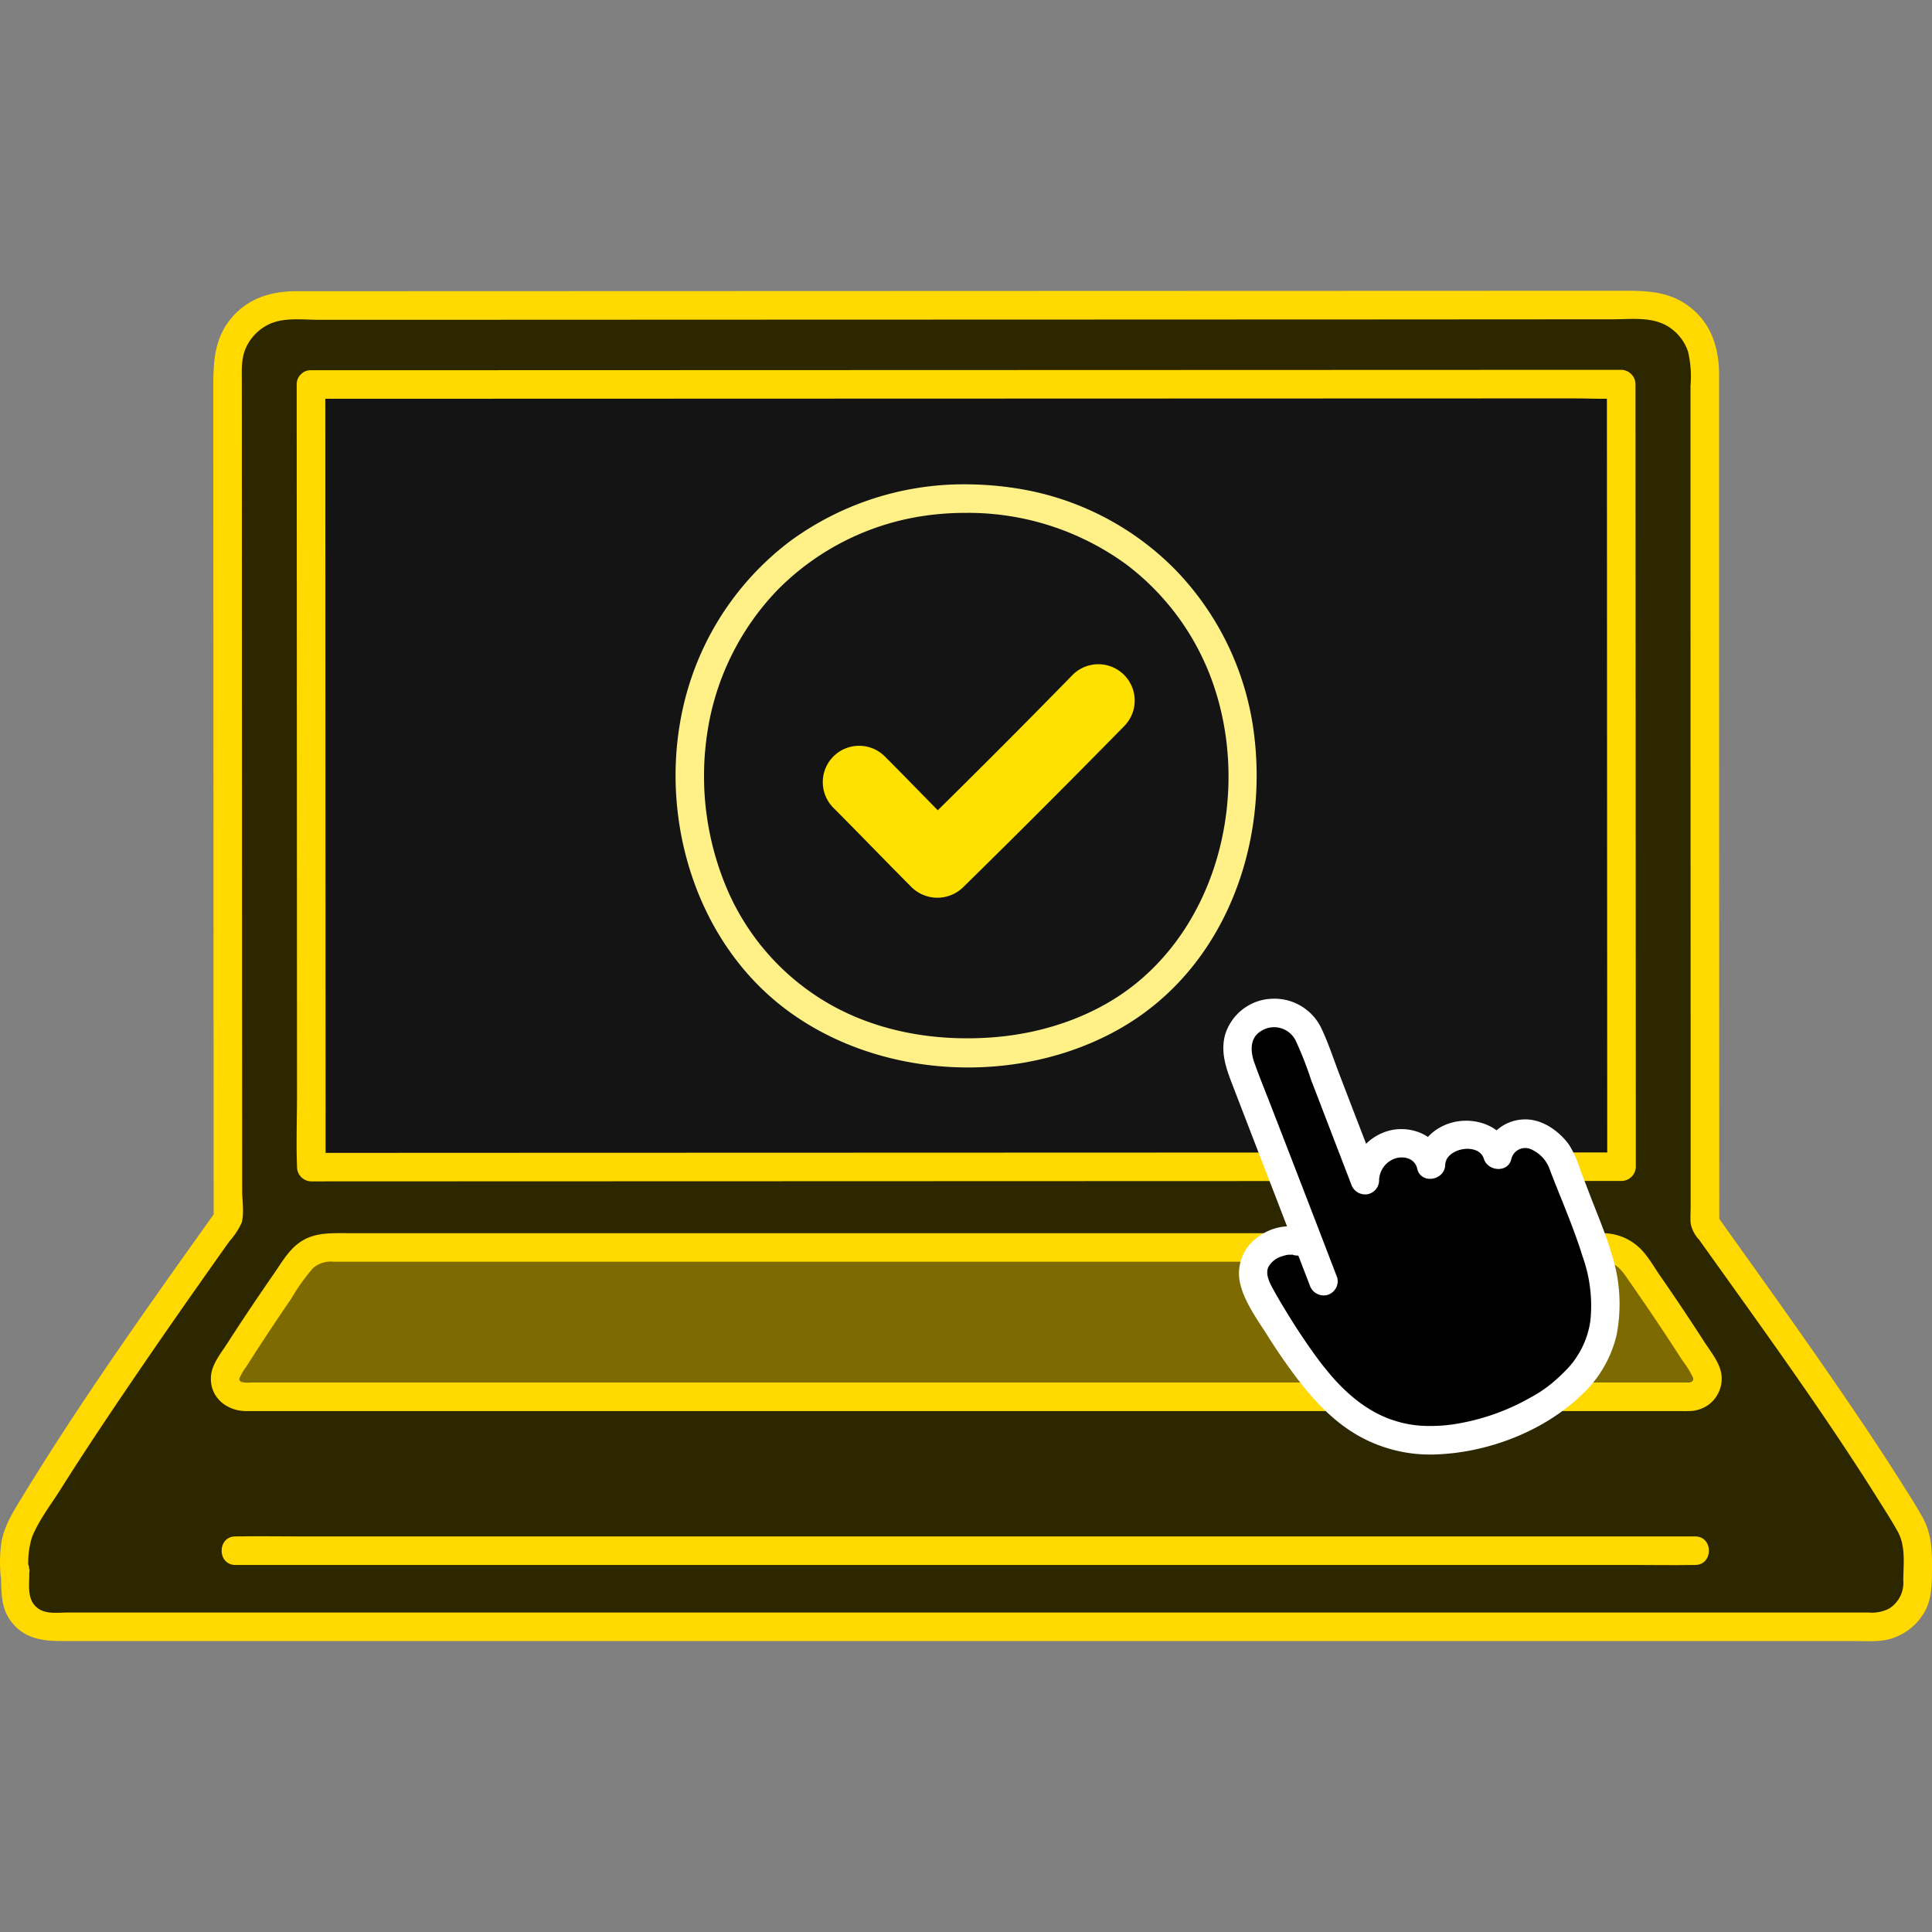
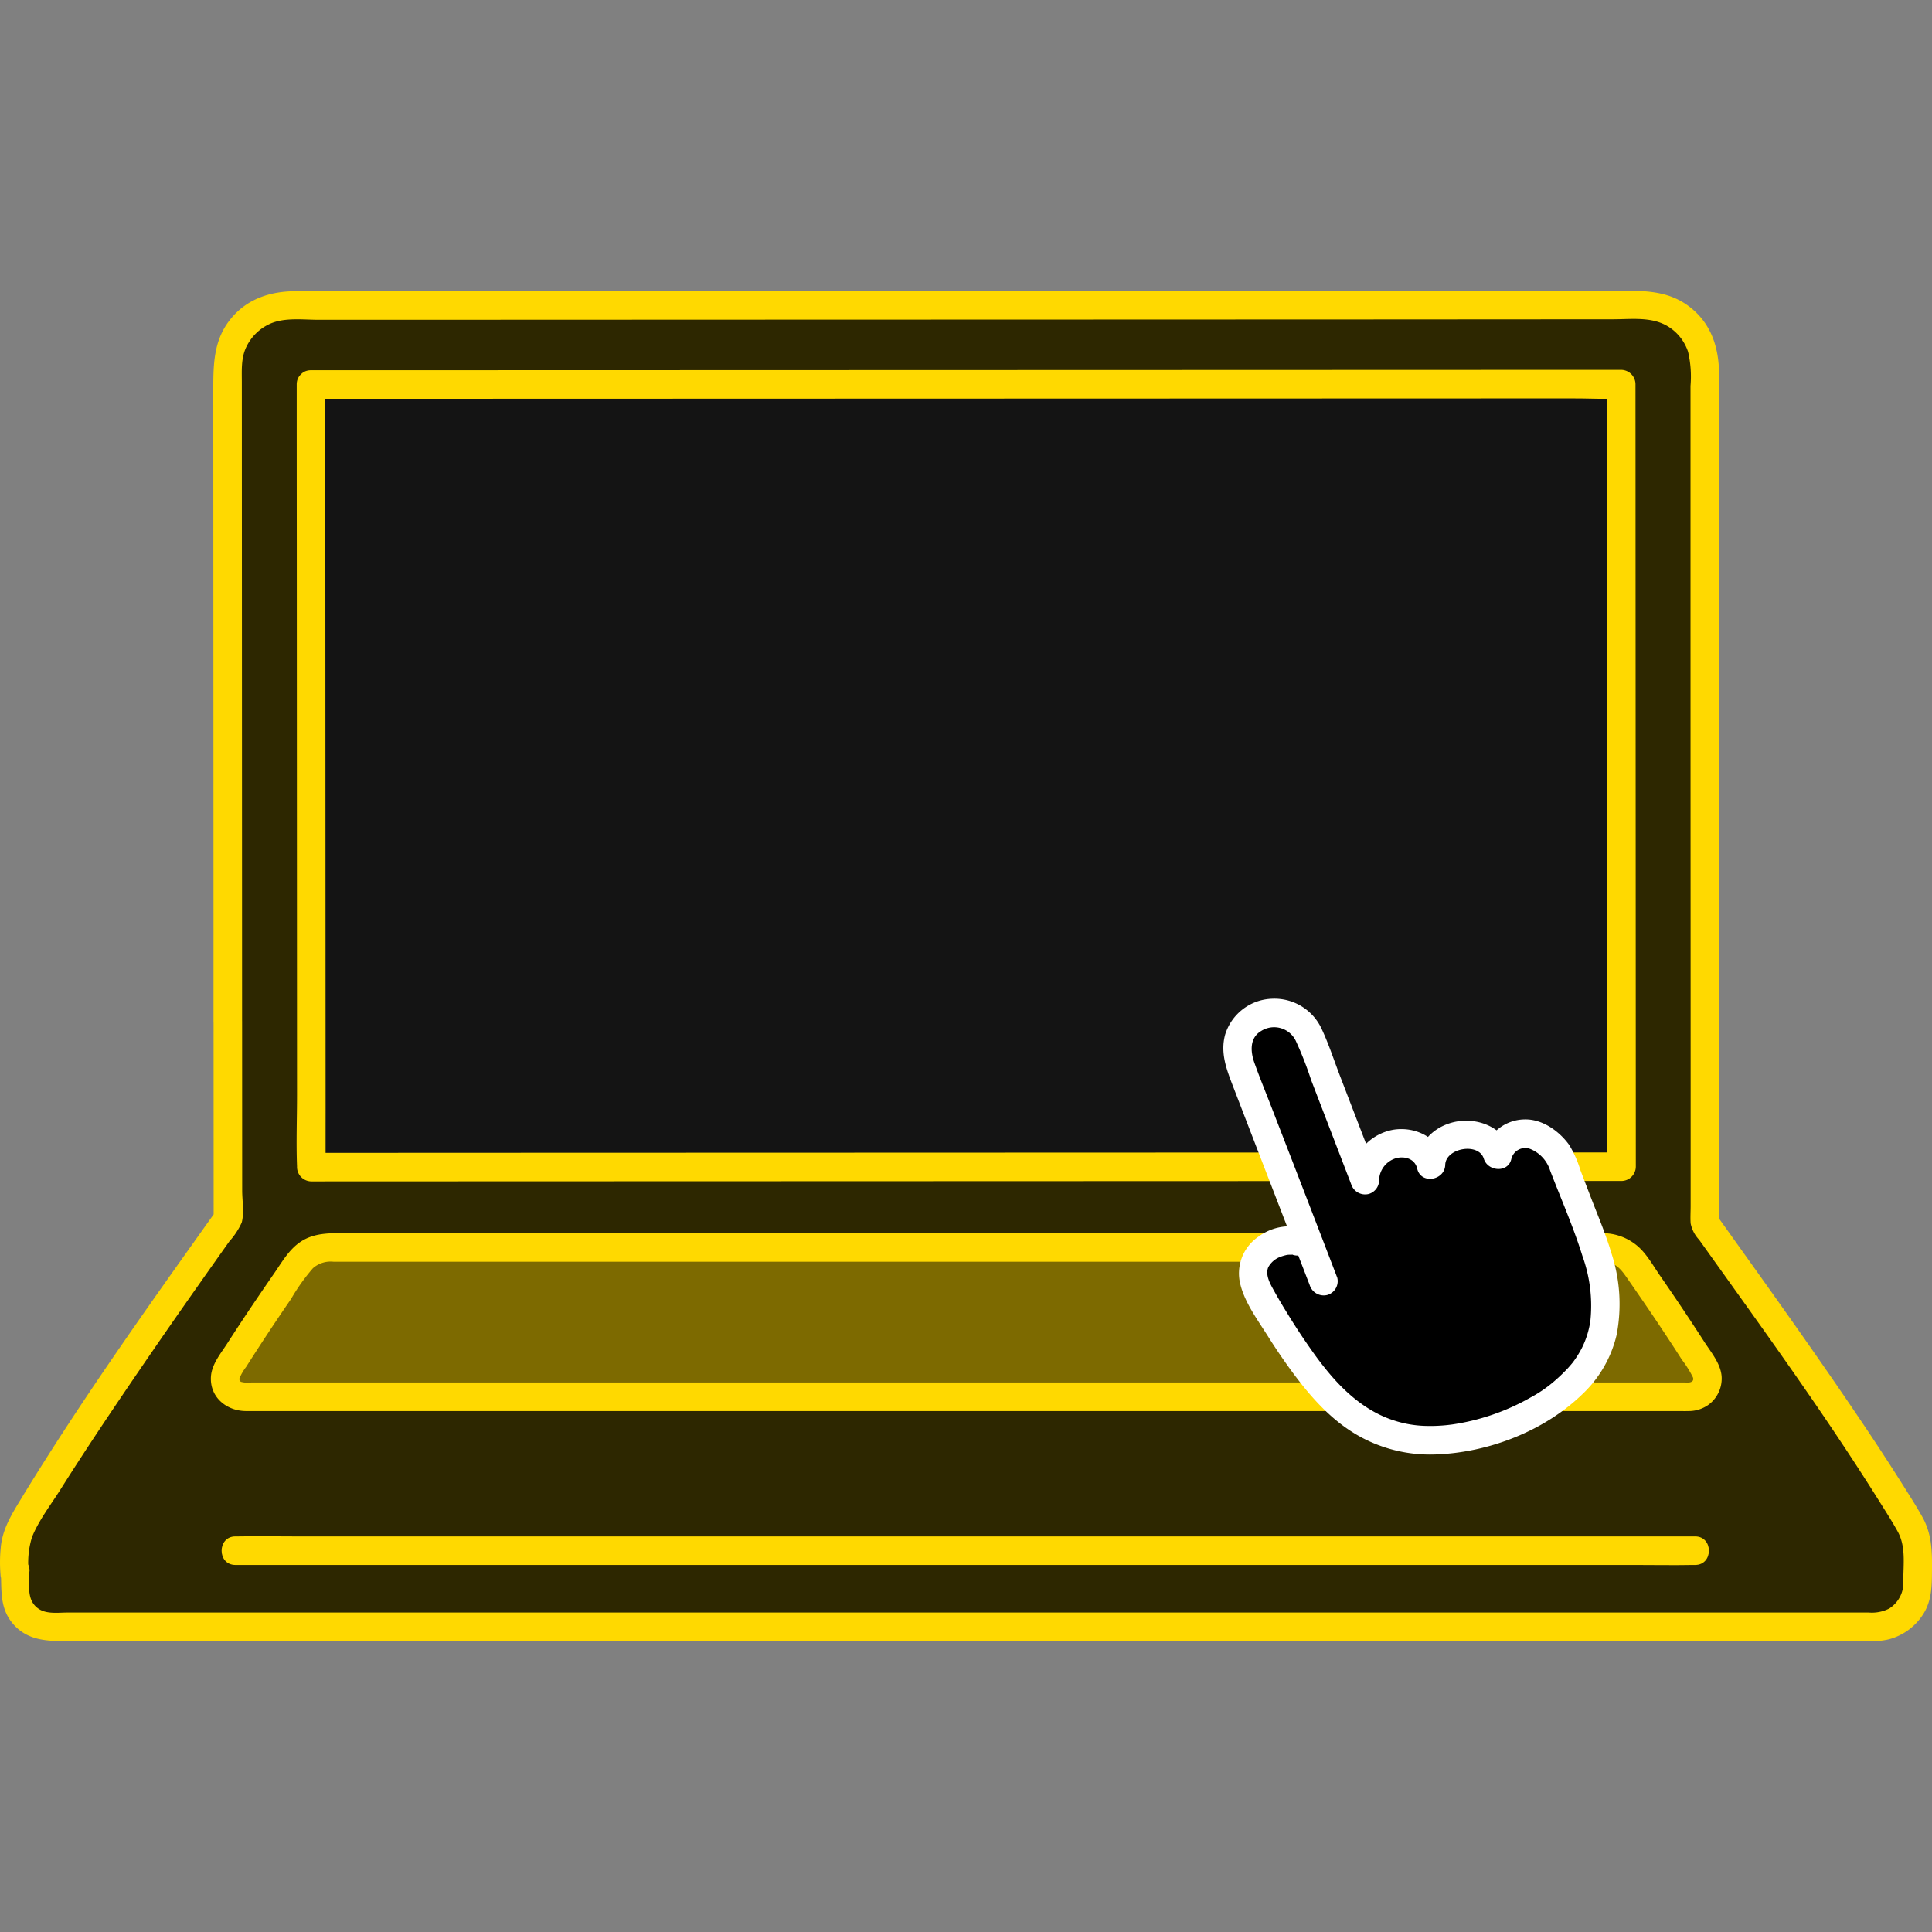
<svg xmlns="http://www.w3.org/2000/svg" width="178" height="178" fill="none">
  <rect width="100%" height="100%" fill="#808080" stroke="none" />
  <g clip-path="url(#a)">
    <path fill="#2D2700" d="m20.989 94.102-.023-60.263a5.69 5.69 0 0 1 5.693-5.694l124.707-.043a5.69 5.69 0 0 1 5.266 3.517c.286.692.433 1.433.432 2.182 0 21.567.009 56.595.018 78.911 4.505 6.331 14.17 19.654 18.896 27.725.469.803.715 1.716.712 2.645 0 .822-.017 1.82-.017 2.849a3.95 3.95 0 0 1-3.954 3.95H4.674a3.3 3.3 0 0 1-2.331-.965 3.3 3.3 0 0 1-.966-2.331c0-5.086-.019 1.492-.019-3.496a5.25 5.25 0 0 1 .713-2.656c4.777-8.159 14.481-21.902 18.923-28.137 0-4.602-.002-10.949-.005-18.194" />
    <path fill="#7D6A00" d="M147.74 114.929a3.44 3.44 0 0 1 2.826 1.476c2.144 3.061 4.448 6.445 6.497 9.742a1.66 1.66 0 0 1-.563 2.309c-.255.151-.546.23-.842.231H22.4a1.66 1.66 0 0 1-1.45-.848 1.66 1.66 0 0 1 .035-1.678c2.053-3.307 4.364-6.7 6.512-9.769a3.433 3.433 0 0 1 2.819-1.466H147.74" />
    <path fill="#FFD900" d="M147.74 116.244c.975.029 1.522.582 2.049 1.338a322 322 0 0 1 2.117 3.072 218 218 0 0 1 2.047 3.068q.505.771 1.001 1.548c.39.506.73 1.049 1.016 1.62.096.255-.016.444-.355.484a3 3 0 0 1-.322 0H23.131a2.4 2.4 0 0 1-.931-.062.33.33 0 0 1-.149-.289c.158-.387.367-.75.622-1.08a201 201 0 0 1 4.14-6.261 18.3 18.3 0 0 1 2.016-2.835 2.47 2.47 0 0 1 1.884-.603H147.74c1.692 0 1.695-2.63 0-2.63H31.953c-1.549 0-3.085-.069-4.406.898-.978.712-1.593 1.799-2.27 2.779a299 299 0 0 0-2.133 3.126 190 190 0 0 0-2.178 3.314c-.606.947-1.475 1.964-1.534 3.135-.098 1.876 1.446 3.123 3.213 3.139 1.01.007 2.02 0 3.029 0h128.828c.359 0 .72.01 1.08 0a3.13 3.13 0 0 0 1.796-.558 3 3 0 0 0 1.243-2.591c-.071-1.21-.979-2.265-1.609-3.244a215 215 0 0 0-4.082-6.101c-.63-.913-1.217-1.995-2.07-2.719a4.95 4.95 0 0 0-3.12-1.175c-1.693-.051-1.691 2.579 0 2.63z" />
    <path fill="#141414" d="m28.652 35.425.031 72.101c20.39-.008 100.927-.035 120.717-.04-.009-21.213-.023-54.286-.032-72.098 0 .002-102.916.033-120.716.037" />
    <path fill="#FFD900" d="M156.177 141.554H27.164c-1.75 0-3.502-.032-5.251 0h-.225c-1.692 0-1.694 2.63 0 2.63h129.013c1.749 0 3.502.033 5.251 0h.225c1.692 0 1.695-2.63 0-2.63" />
    <path fill="#FFD900" d="M22.304 94.102 22.29 59.33l-.007-16.762q0-3.682-.003-7.366c0-1.084-.076-2.16.384-3.173a4.44 4.44 0 0 1 2.182-2.182c1.354-.62 3.055-.383 4.512-.383h4.391l10.427-.003 25.545-.01 28.677-.009 27.648-.01 22.556-.014c1.692 0 3.569-.264 5.074.657a4.34 4.34 0 0 1 1.852 2.34c.238 1.028.314 2.088.223 3.14v14.684q0 16.766.007 33.528l.005 16.334v11.028c0 .523-.037 1.062 0 1.583a3.05 3.05 0 0 0 .782 1.509c5.672 7.95 11.447 15.857 16.63 24.14.565.903 1.151 1.808 1.664 2.739.757 1.37.527 2.98.516 4.489a2.81 2.81 0 0 1-1.309 2.617 3.53 3.53 0 0 1-1.888.36H6.246c-.845 0-1.897.157-2.635-.309-1.3-.822-.832-2.441-.923-3.732-.098-1.397-2.246-1.884-2.583-.35a9 9 0 0 0-.055.911h2.63a7.9 7.9 0 0 1 .269-3.465c.615-1.543 1.753-3.008 2.635-4.409 2.043-3.239 4.168-6.425 6.32-9.592a656 656 0 0 1 6.47-9.348 847 847 0 0 1 2.763-3.909 6.7 6.7 0 0 0 1.13-1.717c.242-.871.046-2.063.046-2.959l-.007-15.584c0-1.692-2.63-1.694-2.63 0l.008 18.191.18-.663c-6.192 8.694-12.425 17.419-17.973 26.544-.86 1.411-1.686 2.755-1.825 4.446-.08.819-.086 1.643-.018 2.463a1.316 1.316 0 0 0 2.63 0c.025-.222.113-.902-.037-.211l-2.583-.35c.132 1.885-.175 3.616 1.205 5.159 1.198 1.339 2.8 1.512 4.474 1.512h165.05c1.13 0 2.356.113 3.447-.219a5.38 5.38 0 0 0 2.978-2.292c.791-1.271.775-2.647.787-4.093.015-1.717-.024-3.277-.881-4.817-.556-.999-1.178-1.966-1.785-2.933a230 230 0 0 0-4.214-6.435c-3.025-4.481-6.146-8.896-9.285-13.298l-3.612-5.059.179.664-.01-30.782q-.005-16.503-.007-33.004V34.561c0-2.433-.667-4.671-2.646-6.235-1.799-1.422-3.796-1.538-5.987-1.538l-21.785.008-27.049.009-28.397.01-25.833.008-19.414.006c-2.247 0-4.354.633-5.875 2.383-1.707 1.964-1.747 4.219-1.747 6.685l.006 15.5.014 34.756v7.95c.004 1.691 2.634 1.694 2.633-.001" />
    <path fill="#FFD900" d="M27.337 35.425q0 7.287.006 14.574l.008 18.356.008 18.175.006 14.336c0 2.184-.084 4.388 0 6.571v.092a1.333 1.333 0 0 0 1.315 1.315l17.962-.007 26.255-.008 29.289-.01 26.761-.009 18.935-.006h1.515a1.33 1.33 0 0 0 1.315-1.315l-.012-28.716-.013-29.672q0-6.855-.006-13.71a1.333 1.333 0 0 0-1.315-1.315h-2.764l-7.6.002-11.385.004-14.12.005-15.807.005-16.444.005-16.033.005-14.572.004-12.062.004H28.65c-1.692 0-1.695 2.63 0 2.63h7.47l11.287-.004 14.053-.004 15.772-.005 16.437-.005 16.061-.005 14.629-.005 12.153-.004h8.626c1.343 0 2.71.075 4.051 0 .057-.003.116 0 .174 0l-1.315-1.315.011 26.286.014 30.35.006 15.462 1.315-1.315-17.677.005-26.11.009-29.281.01-26.89.008-19.201.008h-1.552l1.315 1.315q-.003-2.673 0-5.344l-.006-13.58-.008-17.895-.008-18.551-.006-15.242v-1.494c-.004-1.692-2.634-1.695-2.633 0" />
    <path fill="#000" d="M125.787 131.124a16 16 0 0 1-4.349-3.785 54.7 54.7 0 0 1-5.333-8.007c-.709-1.26-.998-2.597-.072-3.71a3.72 3.72 0 0 1 3.489-1.26l1.118.338c-1.711-4.435-4.53-11.732-6.313-16.368-.612-1.592-.468-3.884 1.733-4.73a3.48 3.48 0 0 1 4.693 2.136l4.956 12.892.114-.553a3.42 3.42 0 0 1 3.153-2.749 2.64 2.64 0 0 1 2.863 1.99 2.89 2.89 0 0 1 2.597-2.708c1.553-.229 3.181.416 3.544 1.801.198-1.144 1.004-1.578 2.046-1.895 1.37-.416 3.32 1.055 3.809 2.327.974 2.533 1.753 4.571 2.855 7.431a33 33 0 0 1 1 3.393c1.224 6.914-2.56 9.656-4.294 11.137a21.9 21.9 0 0 1-8.548 3.589c-2.564.462-5.751.626-9.061-1.269" />
    <path fill="#fff" d="M123.197 117.696q-2.991-7.8-6.014-15.589c-.538-1.397-1.114-2.786-1.615-4.196-.367-1.036-.45-2.294.634-2.929a2.22 2.22 0 0 1 3.183.913 33 33 0 0 1 1.413 3.61l3.683 9.58a1.35 1.35 0 0 0 1.618.919 1.325 1.325 0 0 0 .918-1.618l-3.552-9.24c-.553-1.437-1.035-2.935-1.687-4.33a4.79 4.79 0 0 0-4.555-2.8 4.69 4.69 0 0 0-4.351 3.317c-.449 1.669.119 3.167.712 4.704q1.947 5.057 3.899 10.11 1.589 4.123 3.181 8.246a1.356 1.356 0 0 0 1.618.919 1.325 1.325 0 0 0 .918-1.618z" />
    <path fill="#fff" d="M127.089 108.428a2.18 2.18 0 0 1 1.629-1.746c.816-.17 1.657.136 1.852.986.339 1.48 2.541 1.101 2.583-.349.045-1.551 3.085-2.1 3.558-.557.36 1.175 2.255 1.326 2.536 0a1.315 1.315 0 0 1 1.745-.904 3.17 3.17 0 0 1 1.828 1.995c1.001 2.606 2.149 5.205 2.975 7.87.684 1.892.935 3.913.736 5.914a8.1 8.1 0 0 1-.812 2.604 9.4 9.4 0 0 1-.793 1.26c-.145.194.187-.226-.067.084q-.194.234-.398.461a16 16 0 0 1-1.435 1.357c-.624.518-1.299.972-2.014 1.354a20.6 20.6 0 0 1-7.324 2.5c.182-.025-.271.032-.35.04q-.362.038-.723.058a14 14 0 0 1-1.354.016 10.2 10.2 0 0 1-2.853-.507c-2.441-.784-4.428-2.508-6.04-4.452a30 30 0 0 1-1.526-2.007 59 59 0 0 1-2.309-3.519 46 46 0 0 1-1.351-2.322c-.281-.527-.588-1.224-.329-1.819a2.1 2.1 0 0 1 1.104-.948q.312-.115.638-.183a3 3 0 0 1 .37-.015c.311-.008.023-.018.206.03 1.639.429 2.338-2.107.699-2.536a4.84 4.84 0 0 0-3.92.841 4.09 4.09 0 0 0-1.654 4.474c.434 1.67 1.605 3.249 2.516 4.694a55 55 0 0 0 2.278 3.347c1.657 2.24 3.517 4.353 5.954 5.767a13.43 13.43 0 0 0 7.201 1.786c4.892-.164 10.073-2.159 13.594-5.6a10.97 10.97 0 0 0 3.099-5.389 15 15 0 0 0-.493-7.609c-.513-1.738-1.234-3.416-1.884-5.107l-.96-2.501a9.8 9.8 0 0 0-1.041-2.33c-.931-1.279-2.496-2.393-4.141-2.331a3.93 3.93 0 0 0-3.708 2.927h2.536c-.617-2.012-2.707-2.995-4.713-2.778-2.136.231-3.945 1.809-4.009 4.035l2.583-.35c-.485-2.115-2.645-3.199-4.688-2.892a4.761 4.761 0 0 0-3.864 3.652c-.381 1.647 2.155 2.35 2.535.699z" />
-     <path fill="#FFF188" d="M89.025 44.621a27.08 27.08 0 0 0-16.229 5.237 26.43 26.43 0 0 0-9.308 13.248c-3.233 10.392-.11 22.873 8.615 29.654 8.67 6.74 21.851 7.405 31.307 1.879 9.552-5.584 13.64-17.12 12.024-27.76a26.43 26.43 0 0 0-7.198-14.44 26.17 26.17 0 0 0-14.658-7.457 31 31 0 0 0-4.553-.361c-1.693-.006-1.695 2.625 0 2.63a24.75 24.75 0 0 1 14.739 4.747 23.4 23.4 0 0 1 8.259 11.775c2.904 9.326.344 20.573-7.337 26.816-3.701 3.01-8.503 4.633-13.27 4.987-5.07.377-10.259-.454-14.74-2.926a22.34 22.34 0 0 1-9.438-10.172 26.54 26.54 0 0 1-2.06-15.052 24.1 24.1 0 0 1 6.475-13.09 23.82 23.82 0 0 1 13.41-6.799 26 26 0 0 1 3.96-.284c1.694-.007 1.697-2.638.002-2.632" />
-     <path fill="#FFE100" d="M76.785 74.429c2.42 2.423 4.792 4.895 7.21 7.32a3.4 3.4 0 0 0 4.735 0 1098 1098 0 0 0 14.83-14.836 3.34 3.34 0 0 0 .726-3.649 3.34 3.34 0 0 0-1.812-1.812 3.35 3.35 0 0 0-3.648.726q-7.33 7.5-14.83 14.835h4.735c-2.42-2.425-4.79-4.896-7.21-7.32a3.346 3.346 0 0 0-4.735 0 3.35 3.35 0 0 0 0 4.736" />
  </g>
  <defs>
    <clipPath id="a">
-       <path fill="#fff" d="M0 0h178v178H0z" />
+       <path fill="#fff" d="M0 0h178v178H0" />
    </clipPath>
  </defs>
</svg>